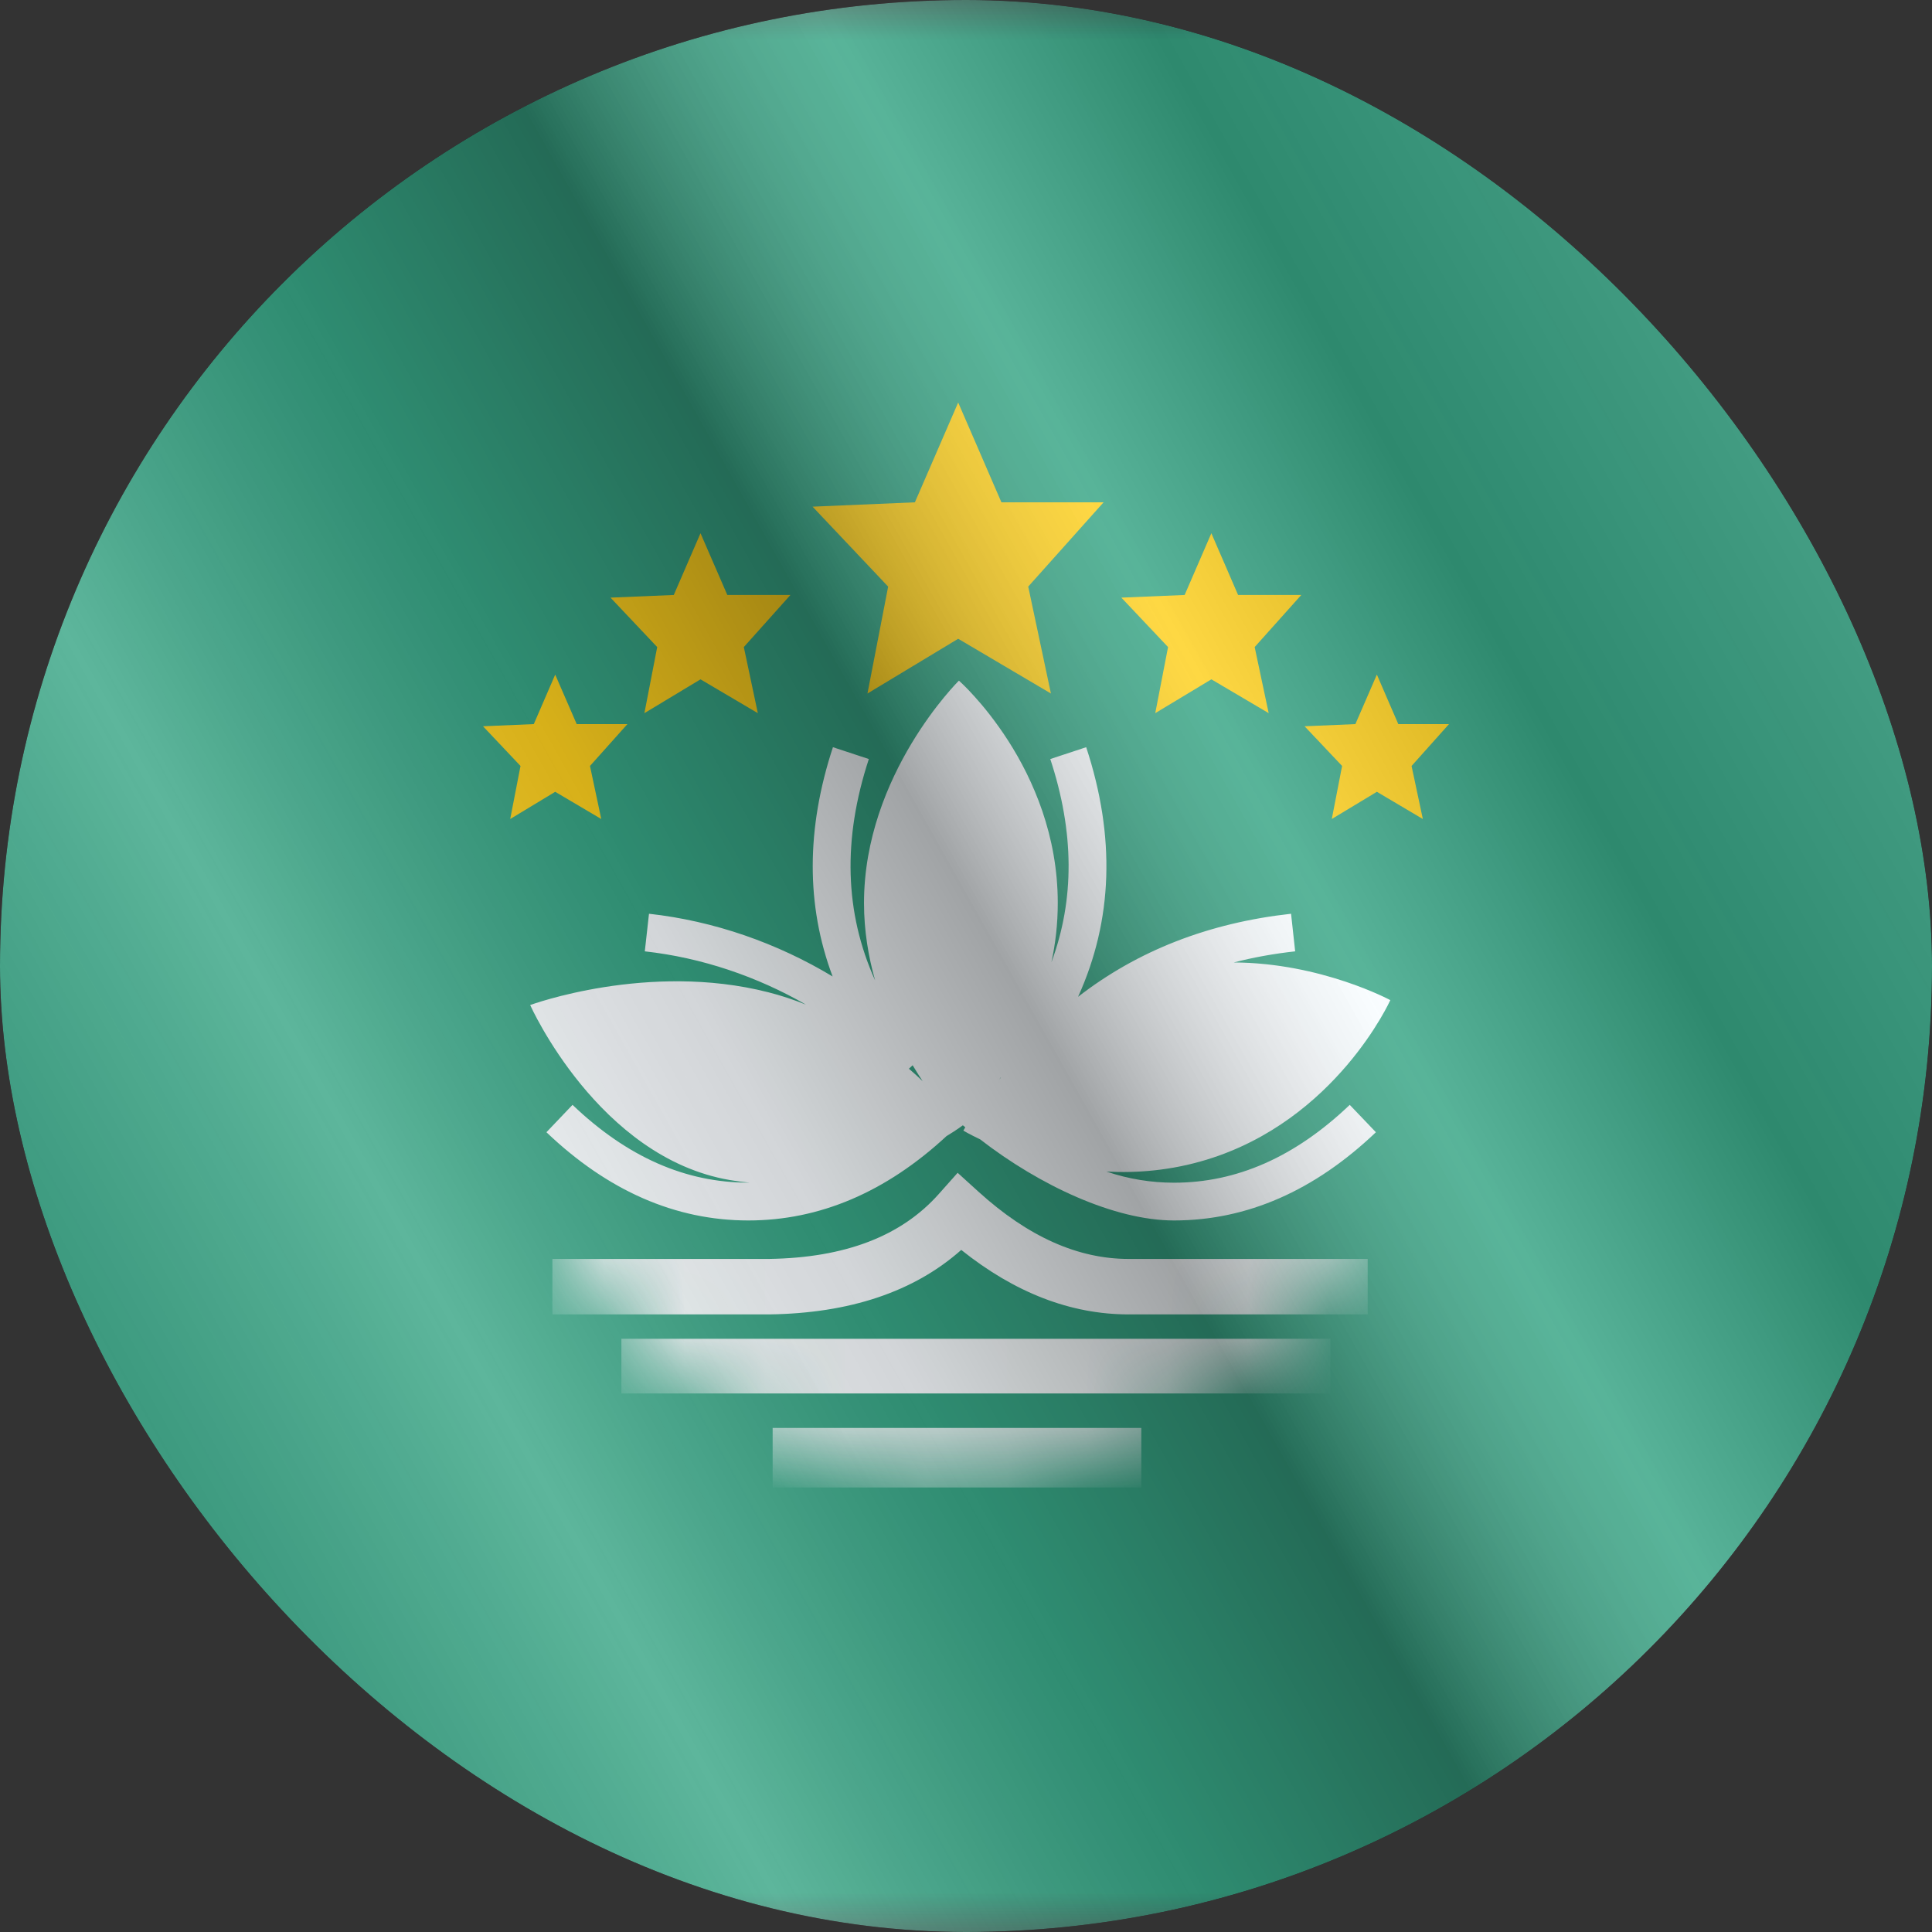
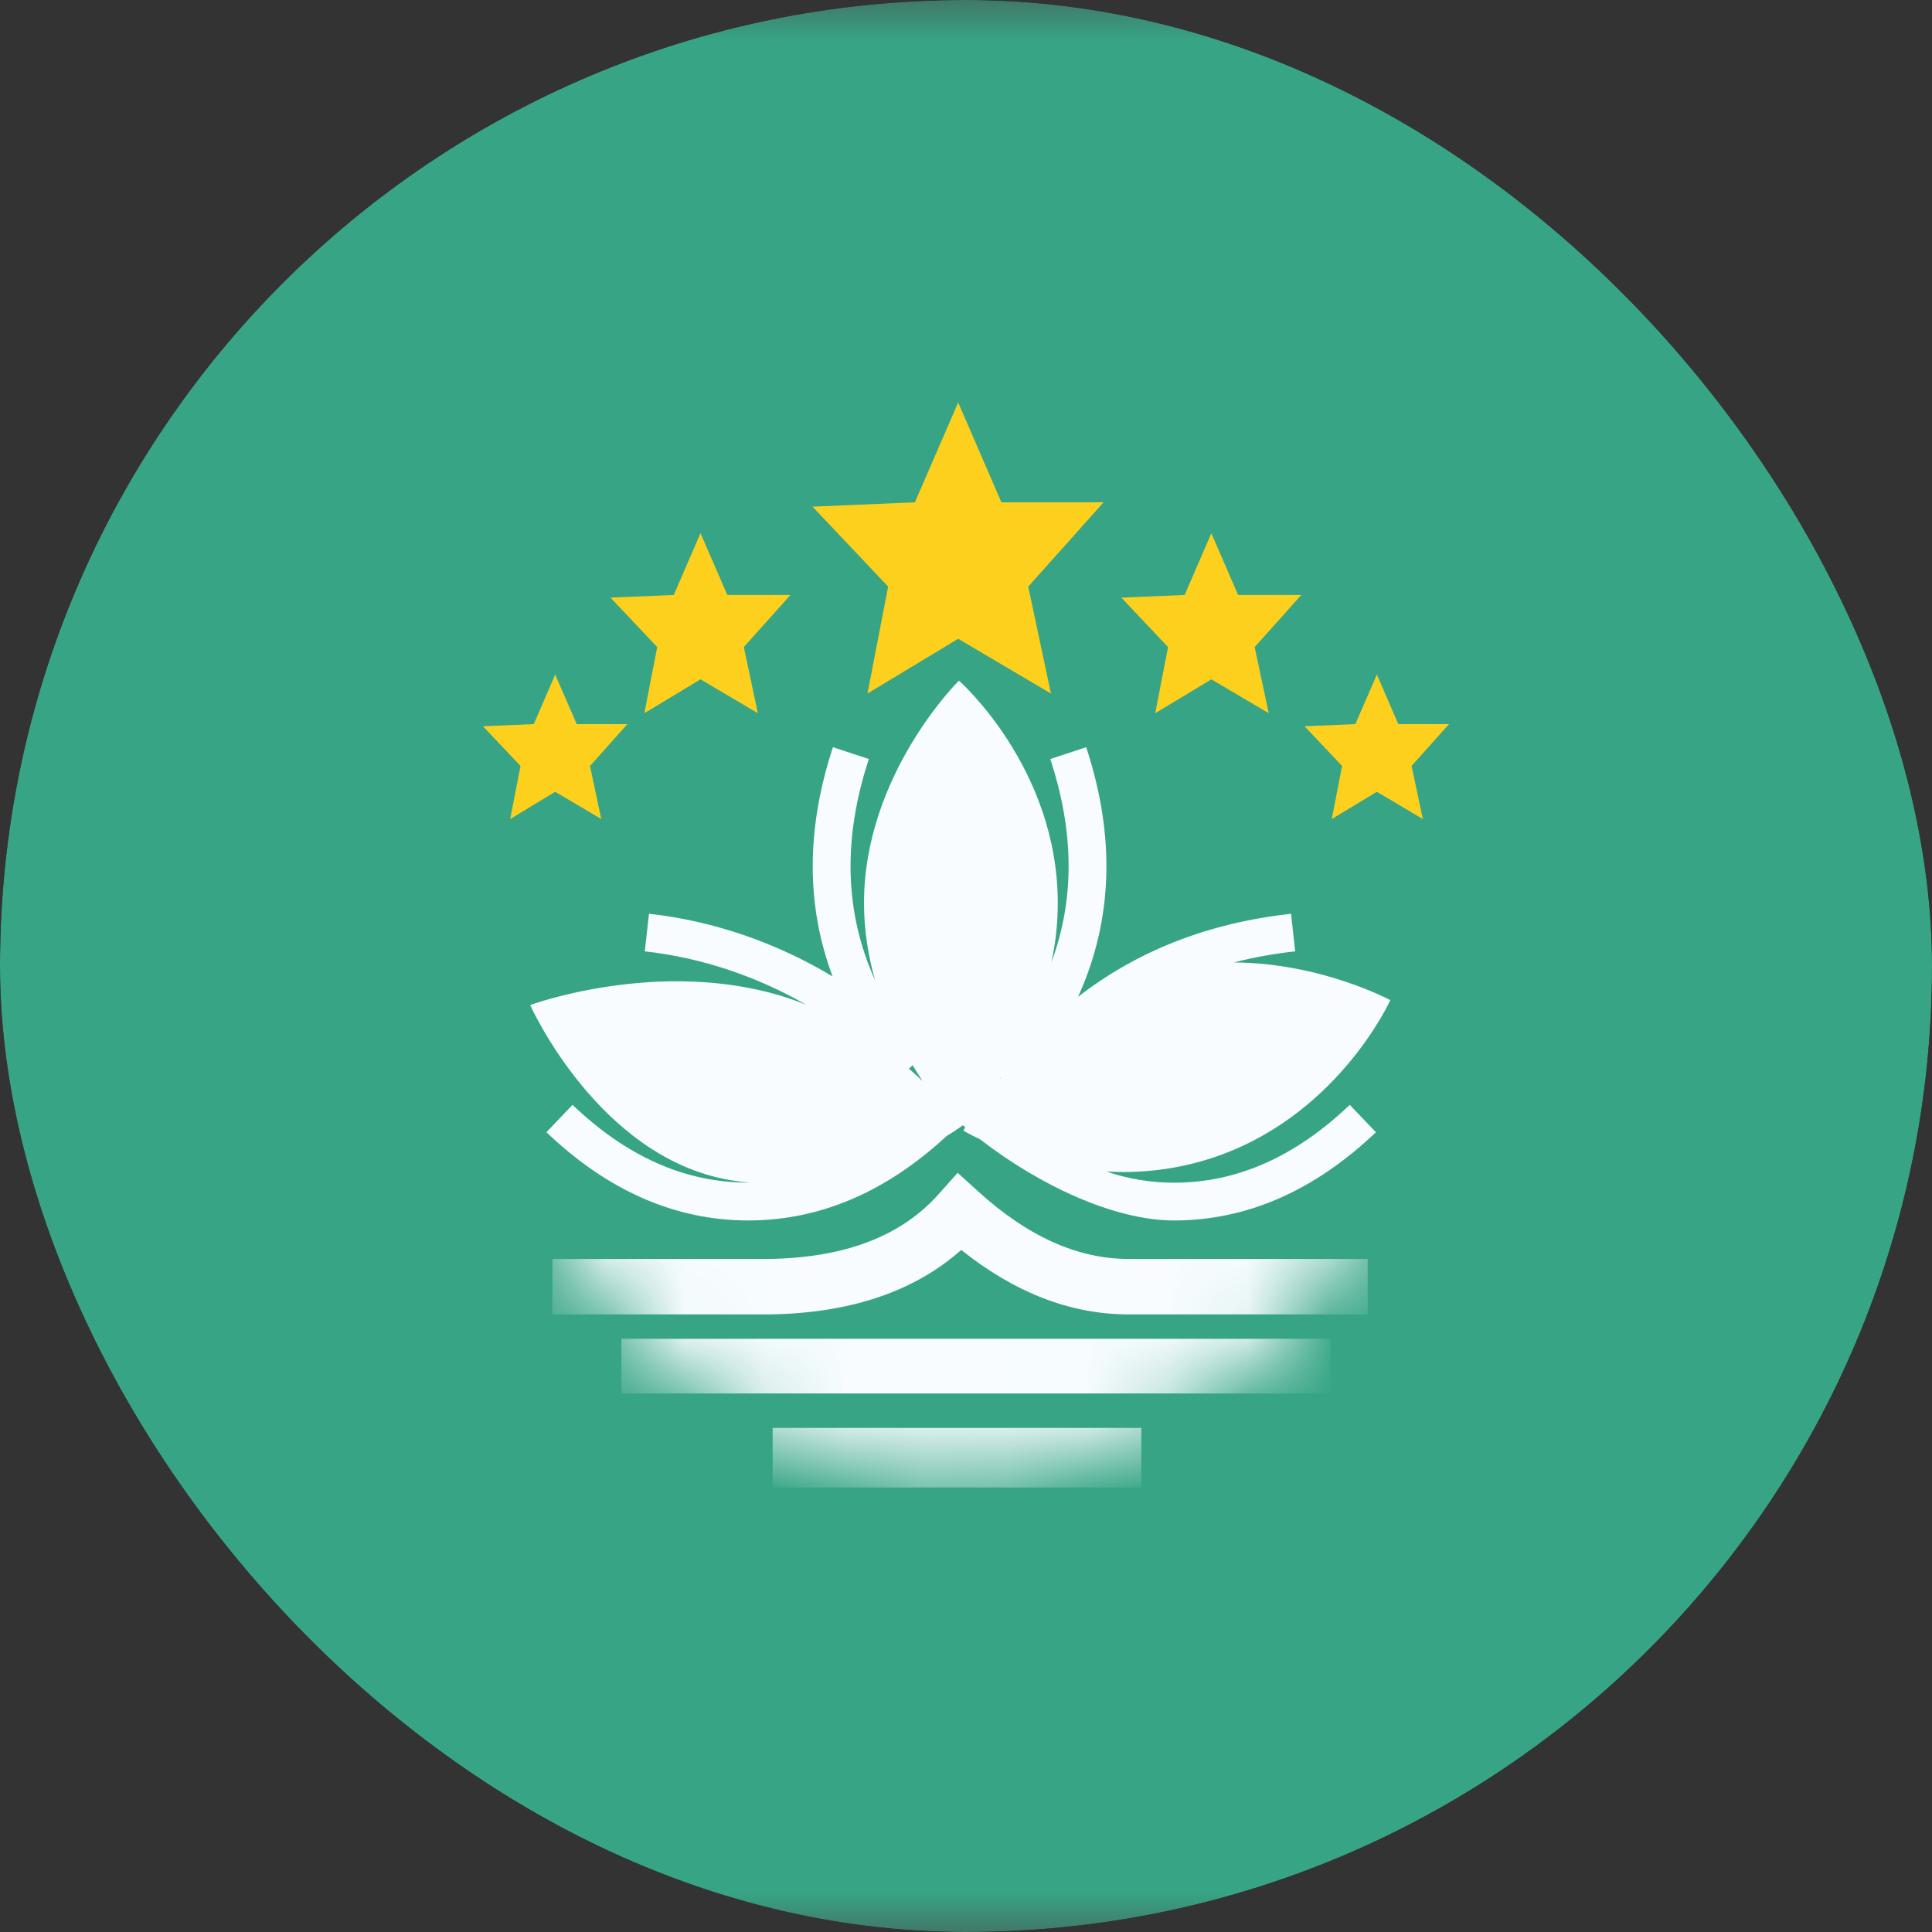
<svg xmlns="http://www.w3.org/2000/svg" width="24" height="24" viewBox="0 0 24 24" fill="none">
  <rect x="0" y="0" width="24" height="24" fill="#333333" stroke="none" />
  <g clip-path="url(#clip0_23_18640)">
    <g clip-path="url(#clip1_23_18640)">
      <mask id="mask0_23_18640" style="mask-type:luminance" maskUnits="userSpaceOnUse" x="-4" y="0" width="32" height="24">
        <rect x="-4" width="32" height="24" fill="white" />
      </mask>
      <g mask="url(#mask0_23_18640)">
        <path fill-rule="evenodd" clip-rule="evenodd" d="M-4 0V24H28V0H-4Z" fill="#1C9975" />
        <mask id="mask1_23_18640" style="mask-type:luminance" maskUnits="userSpaceOnUse" x="-4" y="0" width="32" height="24">
          <path fill-rule="evenodd" clip-rule="evenodd" d="M-4 0V24H28V0H-4Z" fill="white" />
        </mask>
        <g mask="url(#mask1_23_18640)">
          <path fill-rule="evenodd" clip-rule="evenodd" d="M11.903 7.935L10.776 8.615L11.033 7.287L10.094 6.294L11.365 6.24L11.903 5L12.44 6.24H13.709L12.773 7.287L13.055 8.615L11.903 7.935Z" fill="#FECA00" />
          <path fill-rule="evenodd" clip-rule="evenodd" d="M8.702 8.439L8.005 8.859L8.164 8.038L7.584 7.424L8.37 7.391L8.702 6.624L9.035 7.391H9.819L9.24 8.038L9.414 8.859L8.702 8.439Z" fill="#FECA00" />
          <path fill-rule="evenodd" clip-rule="evenodd" d="M15.048 8.439L14.351 8.859L14.51 8.038L13.93 7.424L14.716 7.391L15.048 6.624L15.38 7.391H16.165L15.586 8.038L15.76 8.859L15.048 8.439Z" fill="#FECA00" />
          <path fill-rule="evenodd" clip-rule="evenodd" d="M6.897 9.836L6.338 10.174L6.466 9.515L6 9.022L6.631 8.995L6.897 8.38L7.164 8.995H7.794L7.329 9.515L7.469 10.174L6.897 9.836Z" fill="#FECA00" />
          <path fill-rule="evenodd" clip-rule="evenodd" d="M17.104 9.836L16.544 10.174L16.672 9.515L16.206 9.022L16.837 8.995L17.104 8.38L17.37 8.995H18L17.535 9.515L17.675 10.174L17.104 9.836Z" fill="#FECA00" />
          <mask id="mask2_23_18640" style="mask-type:luminance" maskUnits="userSpaceOnUse" x="6" y="7" width="12" height="12">
            <path fill-rule="evenodd" clip-rule="evenodd" d="M11.888 18.384C14.936 18.384 17.407 15.913 17.407 12.865C17.407 9.816 14.936 7.346 11.888 7.346C8.839 7.346 6.369 9.816 6.369 12.865C6.369 15.913 8.839 18.384 11.888 18.384Z" fill="white" />
          </mask>
          <g mask="url(#mask2_23_18640)">
            <path fill-rule="evenodd" clip-rule="evenodd" d="M9.598 17.738H14.178V18.478H9.598V17.738Z" fill="#F7FCFF" />
            <path fill-rule="evenodd" clip-rule="evenodd" d="M7.719 16.631H16.526V17.31H7.719V16.631Z" fill="#F7FCFF" />
            <path d="M9.556 16.328H6.862V15.639L9.551 15.639C10.504 15.625 11.2 15.353 11.664 14.83L11.896 14.569L12.154 14.803C12.774 15.366 13.394 15.639 14.02 15.639H16.99V16.328H14.02C13.3 16.328 12.605 16.058 11.941 15.527C11.352 16.049 10.553 16.314 9.556 16.328Z" fill="#F7FCFF" />
          </g>
          <path fill-rule="evenodd" clip-rule="evenodd" d="M11.912 8.455C11.912 8.455 10.733 9.619 10.733 11.218C10.733 11.559 10.787 11.883 10.871 12.179C10.492 11.337 10.466 10.425 10.793 9.429L10.347 9.282C10.014 10.295 10.012 11.248 10.343 12.13C9.658 11.717 8.871 11.44 8.062 11.351L8.01 11.818C8.717 11.896 9.406 12.131 10.012 12.48C9.863 12.42 9.706 12.367 9.543 12.326C8.05 11.945 6.586 12.485 6.586 12.485C6.586 12.485 7.431 14.379 9.067 14.659C9.148 14.673 9.228 14.684 9.308 14.691L9.296 14.691C8.516 14.691 7.791 14.373 7.112 13.725L6.788 14.065C7.55 14.792 8.389 15.161 9.296 15.161C10.182 15.161 11.006 14.809 11.758 14.113C11.879 14.04 11.95 13.987 11.961 13.979L11.991 14.004C11.975 14.031 11.967 14.045 11.967 14.045C11.967 14.045 12.042 14.09 12.175 14.153C12.918 14.729 13.848 15.161 14.583 15.161C15.49 15.161 16.329 14.792 17.092 14.065L16.767 13.725C16.088 14.373 15.363 14.692 14.583 14.692C14.298 14.692 14.019 14.646 13.745 14.554C14.129 14.574 14.551 14.54 14.989 14.406C16.6 13.914 17.271 12.424 17.271 12.424C17.271 12.424 16.414 11.961 15.326 11.956C15.57 11.893 15.824 11.847 16.089 11.818L16.038 11.351C15.017 11.464 14.133 11.808 13.392 12.383C13.825 11.431 13.859 10.393 13.493 9.282L13.047 9.429C13.346 10.337 13.35 11.175 13.061 11.954C13.111 11.724 13.14 11.478 13.14 11.218C13.14 9.533 11.912 8.455 11.912 8.455ZM12.43 13.386L12.413 13.41L12.434 13.386L12.43 13.386ZM11.291 13.276L11.337 13.233C11.379 13.303 11.421 13.369 11.461 13.43C11.409 13.38 11.351 13.328 11.291 13.276Z" fill="#F7FCFF" />
        </g>
      </g>
    </g>
    <g style="mix-blend-mode:hard-light" opacity="0.12">
      <rect width="24" height="24" rx="12" fill="white" />
    </g>
-     <rect width="24" height="24" fill="url(#paint0_linear_23_18640)" fill-opacity="0.64" style="mix-blend-mode:overlay" />
  </g>
  <defs>
    <linearGradient id="paint0_linear_23_18640" x1="24" y1="1.19273e-06" x2="-4.487" y2="16.024" gradientUnits="userSpaceOnUse">
      <stop stop-color="white" stop-opacity="0.3" />
      <stop offset="0.263" stop-opacity="0.27" />
      <stop offset="0.37" stop-color="white" stop-opacity="0.26" />
      <stop offset="0.487" stop-opacity="0.55" />
      <stop offset="0.594" stop-opacity="0.24" />
      <stop offset="0.736" stop-color="white" stop-opacity="0.3" />
      <stop offset="0.901" stop-color="#272727" stop-opacity="0.22" />
      <stop offset="1" stop-opacity="0.2" />
    </linearGradient>
    <clipPath id="clip0_23_18640">
      <rect width="24" height="24" rx="12" fill="white" />
    </clipPath>
    <clipPath id="clip1_23_18640">
      <rect width="24" height="24" fill="white" />
    </clipPath>
  </defs>
</svg>